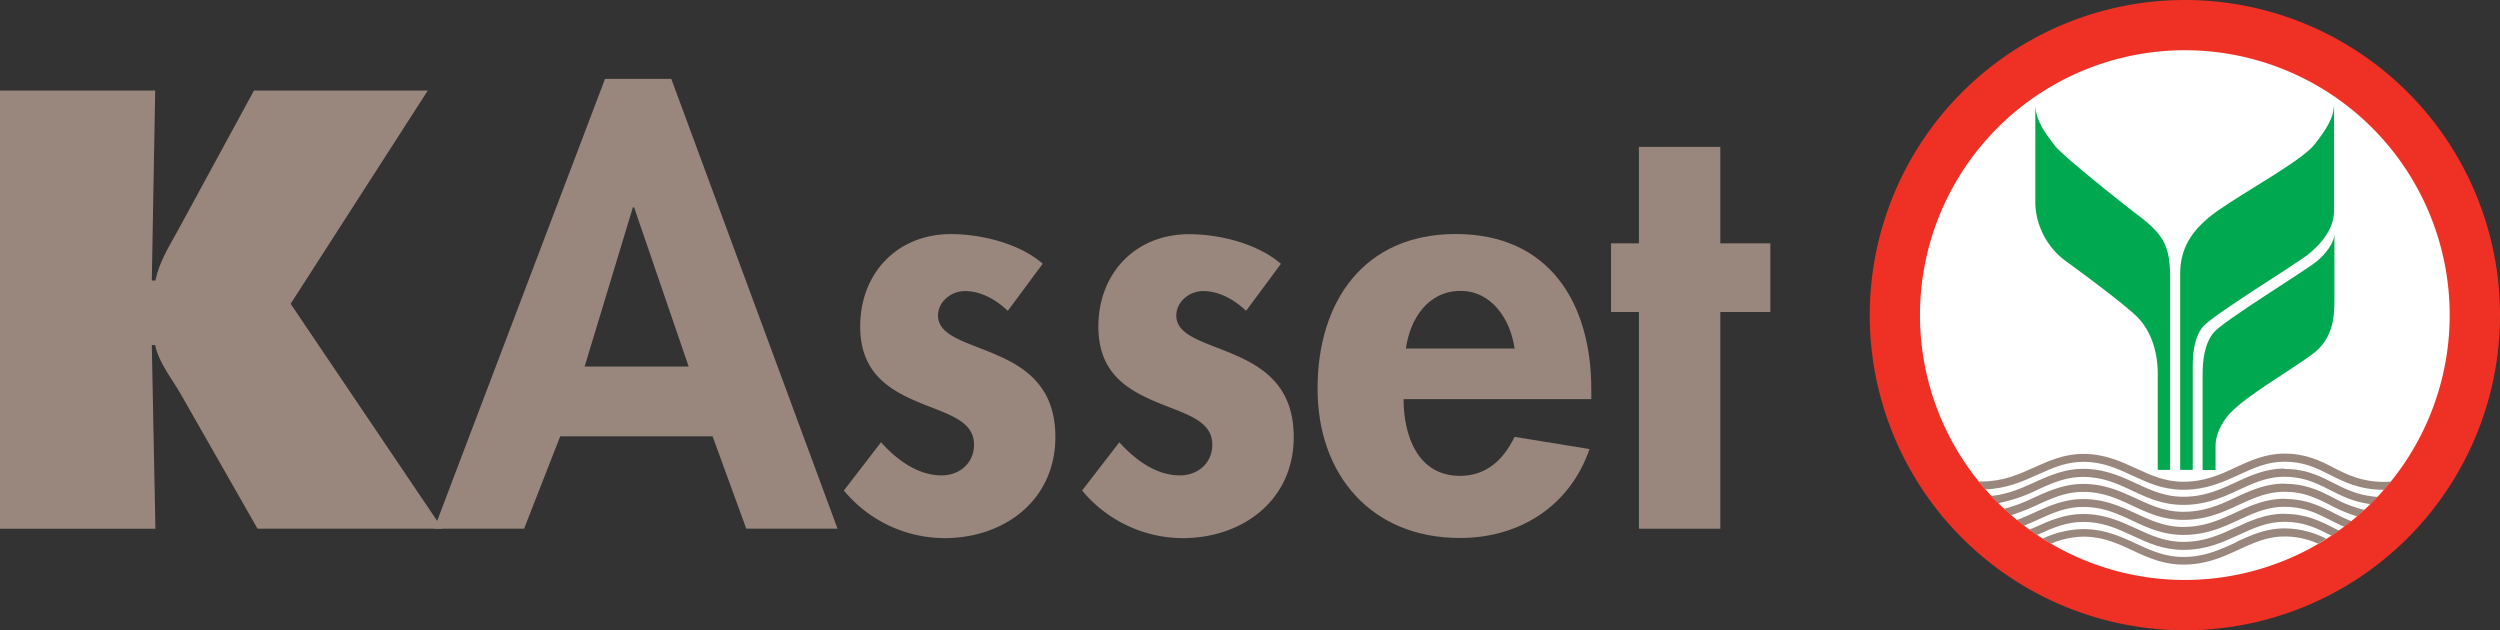
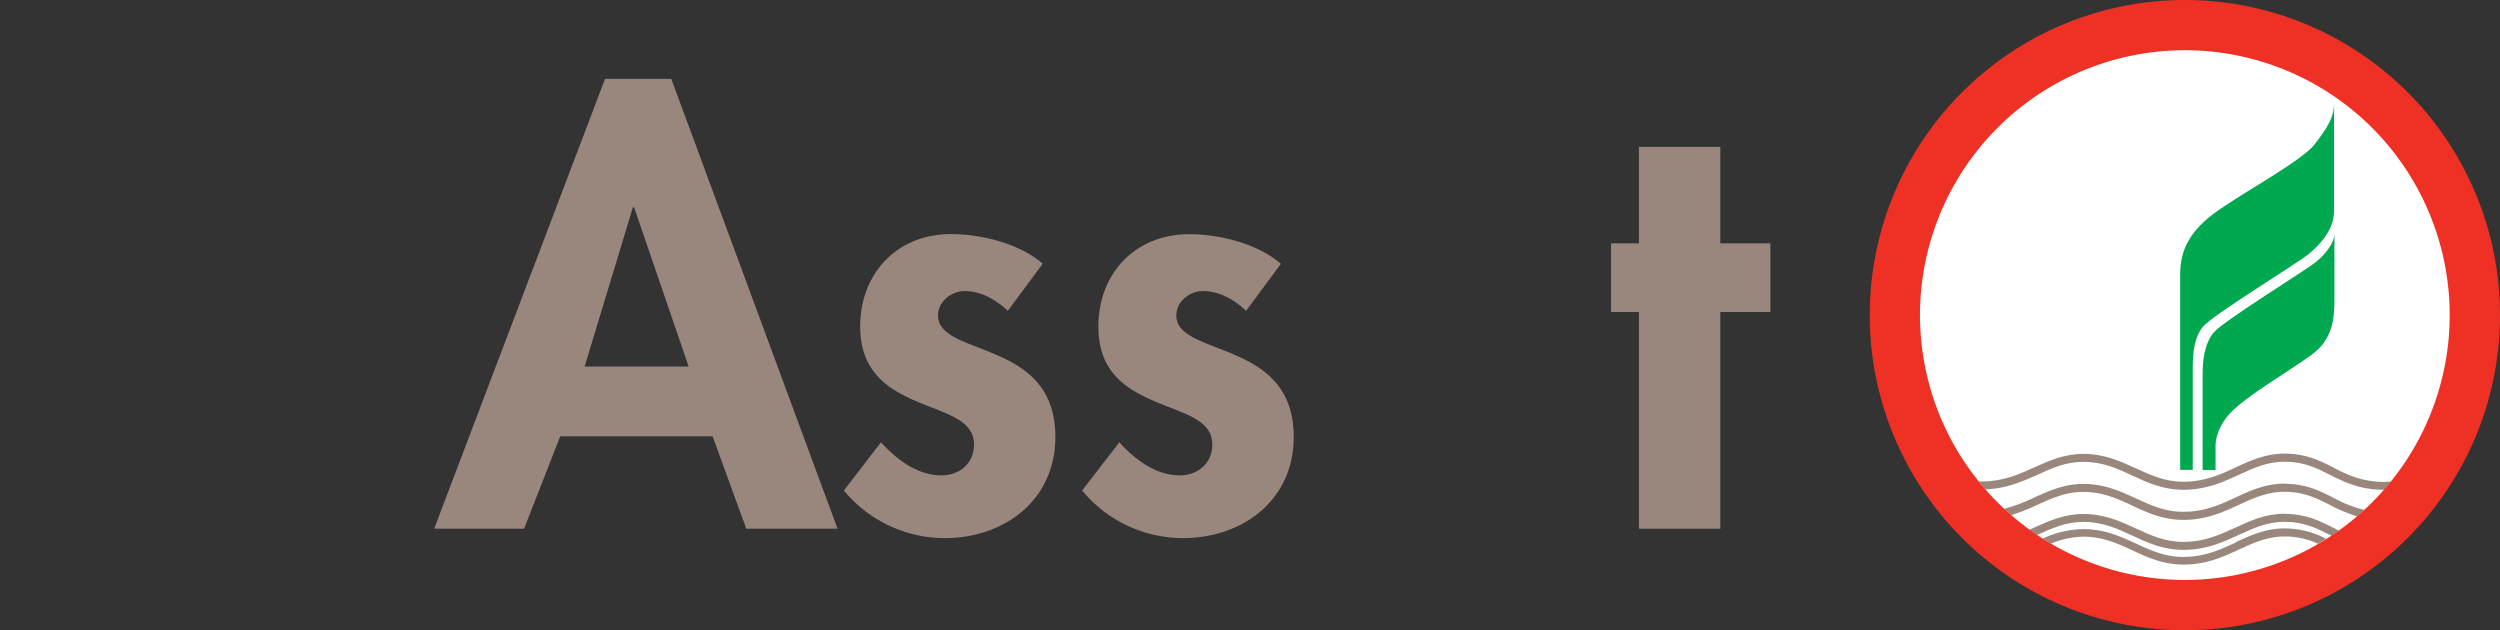
<svg xmlns="http://www.w3.org/2000/svg" viewBox="0 0 691.7 174.38">
  <rect x="0" y="0" width="691.7" height="174.38" fill="#333333" stroke="none" />
  <defs>
    <style>.cls-1{fill:#99877d;}.cls-2{fill:#fff;}.cls-3{fill:#ee3124;}.cls-4{fill:#00a94f;}</style>
  </defs>
  <g id="Layer_2" data-name="Layer 2">
    <g id="Layer_1-2" data-name="Layer 1">
-       <path class="cls-1" d="M0,25.05H42.94L42,77.62h1c1-5,3.7-9.32,6.11-13.66L70.27,25.05h48.09l-37.95,59,42,62.23H71.25L50.34,109.62c-2.57-4.64-6.43-9.16-7.4-14.14H42l1,50.81H0Z" />
      <path class="cls-1" d="M155,120.73l-10,25.55H120.13L167.4,21.82h18.33l46,124.46H206.48l-9.32-25.55Zm20.44-63.37h-.33l-13.36,44.06h28.79Z" />
      <path class="cls-1" d="M278.84,86c-3.23-3.06-7.41-5.47-11.9-5.47-3.71,0-7.41,2.9-7.41,6.76,0,5.78,8.21,7.38,16.24,10.93,8.2,3.54,16.23,9,16.23,22.67,0,17.53-14.13,28-30.7,28a36.29,36.29,0,0,1-27.82-13.18l10.28-13.34c4.34,4.82,10.14,9.16,16.73,9.16,5,0,9-3.37,9-8.51,0-6.93-7.89-8.54-15.76-11.91S238,103,238,90.34c0-14.8,10.3-25.57,25.08-25.57,8.36,0,19,2.57,25.42,8.2Z" />
      <path class="cls-1" d="M344.77,86c-3.23-3.06-7.4-5.47-11.91-5.47-3.7,0-7.4,2.9-7.4,6.76,0,5.78,8.21,7.38,16.24,10.93,8.2,3.54,16.25,9,16.25,22.67,0,17.53-14.16,28-30.72,28a36.3,36.3,0,0,1-27.83-13.18l10.3-13.34c4.35,4.82,10.13,9.16,16.72,9.16,5,0,9-3.37,9-8.51,0-6.93-7.89-8.54-15.76-11.91s-15.76-8-15.76-20.74c0-14.8,10.28-25.57,25.1-25.57,8.36,0,18.95,2.57,25.4,8.2Z" />
-       <path class="cls-1" d="M388.34,110.43c0,10,3.85,21.23,15.6,21.23,7.4,0,12.06-4.51,15.11-10.79l20.74,3.38c-5.46,15.77-19.29,24.6-35.85,24.6-24.44,0-39.4-17.37-39.4-41.33s12.71-42.77,38.26-42.77c25.89,0,37.48,19.15,37.48,42.94v2.74Zm30.71-14c-1.12-8-6.26-15.94-14.94-15.94-9,0-14,7.74-15.12,15.94Z" />
      <polygon class="cls-1" points="475.98 146.28 453.46 146.28 453.46 86.32 445.74 86.32 445.74 67.33 453.46 67.33 453.46 40.64 475.98 40.64 475.98 67.33 489.82 67.33 489.82 86.32 475.98 86.32 475.98 146.28" />
      <path class="cls-2" d="M685.49,87.72A80.43,80.43,0,1,1,605.06,7.3a80.44,80.44,0,0,1,80.43,80.42" />
      <path class="cls-1" d="M645.62,129.36c-3.76-1.91-7.64-3.86-13.54-3.86-5.24,0-9.43,1.92-13.47,3.79-4.25,2-8.64,4-14.5,4-5.13,0-9-1.81-13.15-3.71s-8.65-4-14.58-4c-5.21,0-9.42,1.89-13.48,3.71-4.28,1.94-8.69,3.92-14.54,3.92h-.92c.59.74,1.2,1.46,1.83,2.19,5.86-.19,10.27-2.18,14.53-4.08,4-1.82,7.81-3.54,12.58-3.54,5.43,0,9.41,1.85,13.64,3.82s8.45,3.91,14.08,3.91c6.33,0,10.95-2.12,15.42-4.17,4-1.85,7.8-3.6,12.55-3.6,5.38,0,8.86,1.76,12.55,3.62,4,2,8.17,4.14,15,4.16.65-.72,1.29-1.49,1.91-2.26-.61.05-1.18.07-1.81.07-6.34,0-10.28-2-14.09-3.93" />
-       <path class="cls-1" d="M632.08,129.65c-5.22,0-9.43,1.92-13.47,3.79-4.25,1.95-8.64,4-14.5,4-5.13,0-9-1.81-13.15-3.72s-8.65-4-14.58-4c-5.21,0-9.42,1.91-13.48,3.73-3.62,1.64-7.35,3.31-12,3.77.62.67,1.26,1.33,1.91,2a42.89,42.89,0,0,0,10.95-3.73c4-1.82,7.81-3.53,12.58-3.53,5.43,0,9.43,1.85,13.64,3.82s8.45,3.91,14.08,3.91c6.33,0,10.95-2.11,15.42-4.17,4-1.85,7.8-3.6,12.55-3.6,5.38,0,8.86,1.76,12.55,3.62,3.24,1.64,6.55,3.33,11.29,3.94.67-.67,1.33-1.35,2-2-5.3-.34-8.85-2.13-12.27-3.86-3.75-1.9-7.63-3.87-13.53-3.87" />
      <path class="cls-1" d="M632.08,133.81c-5.22,0-9.43,1.92-13.47,3.79-4.25,2-8.64,4-14.5,4-5.13,0-9-1.81-13.15-3.71s-8.65-4-14.58-4c-5.21,0-9.42,1.91-13.48,3.73a48.18,48.18,0,0,1-8.41,3.17c.62.59,1.27,1.17,1.92,1.76a60,60,0,0,0,7.38-2.91c4-1.82,7.81-3.54,12.58-3.54,5.43,0,9.43,1.85,13.64,3.82s8.45,3.92,14.08,3.92c6.33,0,10.95-2.13,15.42-4.19,4-1.83,7.8-3.58,12.55-3.58,5.38,0,8.86,1.76,12.55,3.62a41.92,41.92,0,0,0,7.58,3.18c.68-.59,1.35-1.2,2-1.79a33.38,33.38,0,0,1-8.59-3.36c-3.75-1.91-7.63-3.86-13.53-3.86" />
-       <path class="cls-1" d="M632.08,138c-5.22,0-9.43,1.91-13.47,3.79-4.25,1.95-8.64,4-14.5,4-5.13,0-9-1.81-13.15-3.71s-8.65-4-14.58-4c-5.21,0-9.42,1.89-13.48,3.73-1.6.71-3.22,1.45-4.91,2.07.65.53,1.32,1.07,2,1.58,1.3-.53,2.57-1.1,3.82-1.66,4-1.81,7.81-3.54,12.58-3.54,5.43,0,9.43,1.85,13.64,3.82s8.45,3.92,14.08,3.92c6.33,0,10.95-2.13,15.42-4.19,4-1.85,7.8-3.58,12.55-3.58,5.38,0,8.86,1.76,12.55,3.61,1.29.67,2.59,1.32,4,1.91.67-.5,1.33-1,2-1.55a49.25,49.25,0,0,1-5-2.31c-3.76-1.88-7.64-3.84-13.54-3.84" />
      <path class="cls-1" d="M632.08,142.14c-5.22,0-9.43,1.92-13.47,3.79-4.25,1.94-8.64,4-14.5,4-5.13,0-9-1.81-13.15-3.72s-8.65-4-14.58-4c-5.21,0-9.42,1.9-13.48,3.73l-1.41.62c.7.5,1.39,1,2.09,1.46l.22-.09c4-1.8,7.81-3.53,12.58-3.53,5.43,0,9.43,1.86,13.64,3.82s8.45,3.92,14.08,3.92c6.33,0,10.95-2.13,15.42-4.19,4-1.83,7.8-3.58,12.55-3.58,5.38,0,8.86,1.76,12.55,3.61l.47.25c.7-.46,1.38-.95,2.07-1.42l-1.55-.78c-3.75-1.9-7.63-3.85-13.53-3.85" />
      <path class="cls-1" d="M618.61,150.09c-4.25,1.95-8.64,4-14.5,4-5.13,0-9-1.79-13.15-3.7s-8.65-4-14.58-4A27.56,27.56,0,0,0,565.2,149c.75.49,1.52,1,2.31,1.4a23.74,23.74,0,0,1,8.88-1.91c5.43,0,9.43,1.85,13.64,3.8s8.46,3.92,14.08,3.92c6.33,0,10.95-2.13,15.42-4.19,4-1.83,7.8-3.58,12.53-3.58a21.72,21.72,0,0,1,9.29,2c.77-.44,1.52-.89,2.26-1.38a25.24,25.24,0,0,0-11.55-2.86c-5.2,0-9.41,1.94-13.45,3.81" />
      <path class="cls-3" d="M604.51,0A87.19,87.19,0,1,0,691.7,87.19,87.19,87.19,0,0,0,604.51,0m0,160.46a73.28,73.28,0,1,1,73.27-73.27,73.28,73.28,0,0,1-73.27,73.27" />
      <path class="cls-4" d="M645.78,65.57c-.53,2.69-3.31,5.56-4.85,6.79-3.4,2.74-25.95,16.53-28.51,19.71s-3,7.86-3,11.47l0,26.5H613v-6.89c0-2.37,1.33-6,4.1-8.91,4.68-4.88,15.45-11,22.52-16.11,5.89-4.3,6.27-10.19,6.27-15.28V64.73Z" />
      <path class="cls-4" d="M609.47,90.44c2.5-3.14,25.76-17.33,29.09-20s7.23-6.89,7.23-12.1V28.59c0,4.17-2.34,7.39-5.36,11.32-3.42,4.47-19.09,12.94-26.8,18.37s-10.42,10.85-10.42,17.53V130h3.48V101.72c0-3.55.27-8.14,2.78-11.28" />
-       <path class="cls-4" d="M591.8,59.74c-7.1-5.43-21.59-17.12-23.24-19.41s-5.43-6.48-5.43-11.49V56.42a20.66,20.66,0,0,0,8.78,16.07c6.88,5,16.56,12.33,19.47,15.25s5.62,8.18,5.62,15.7V130h3.43V77c0-8.55-1.52-11.84-8.63-17.27" />
    </g>
  </g>
</svg>